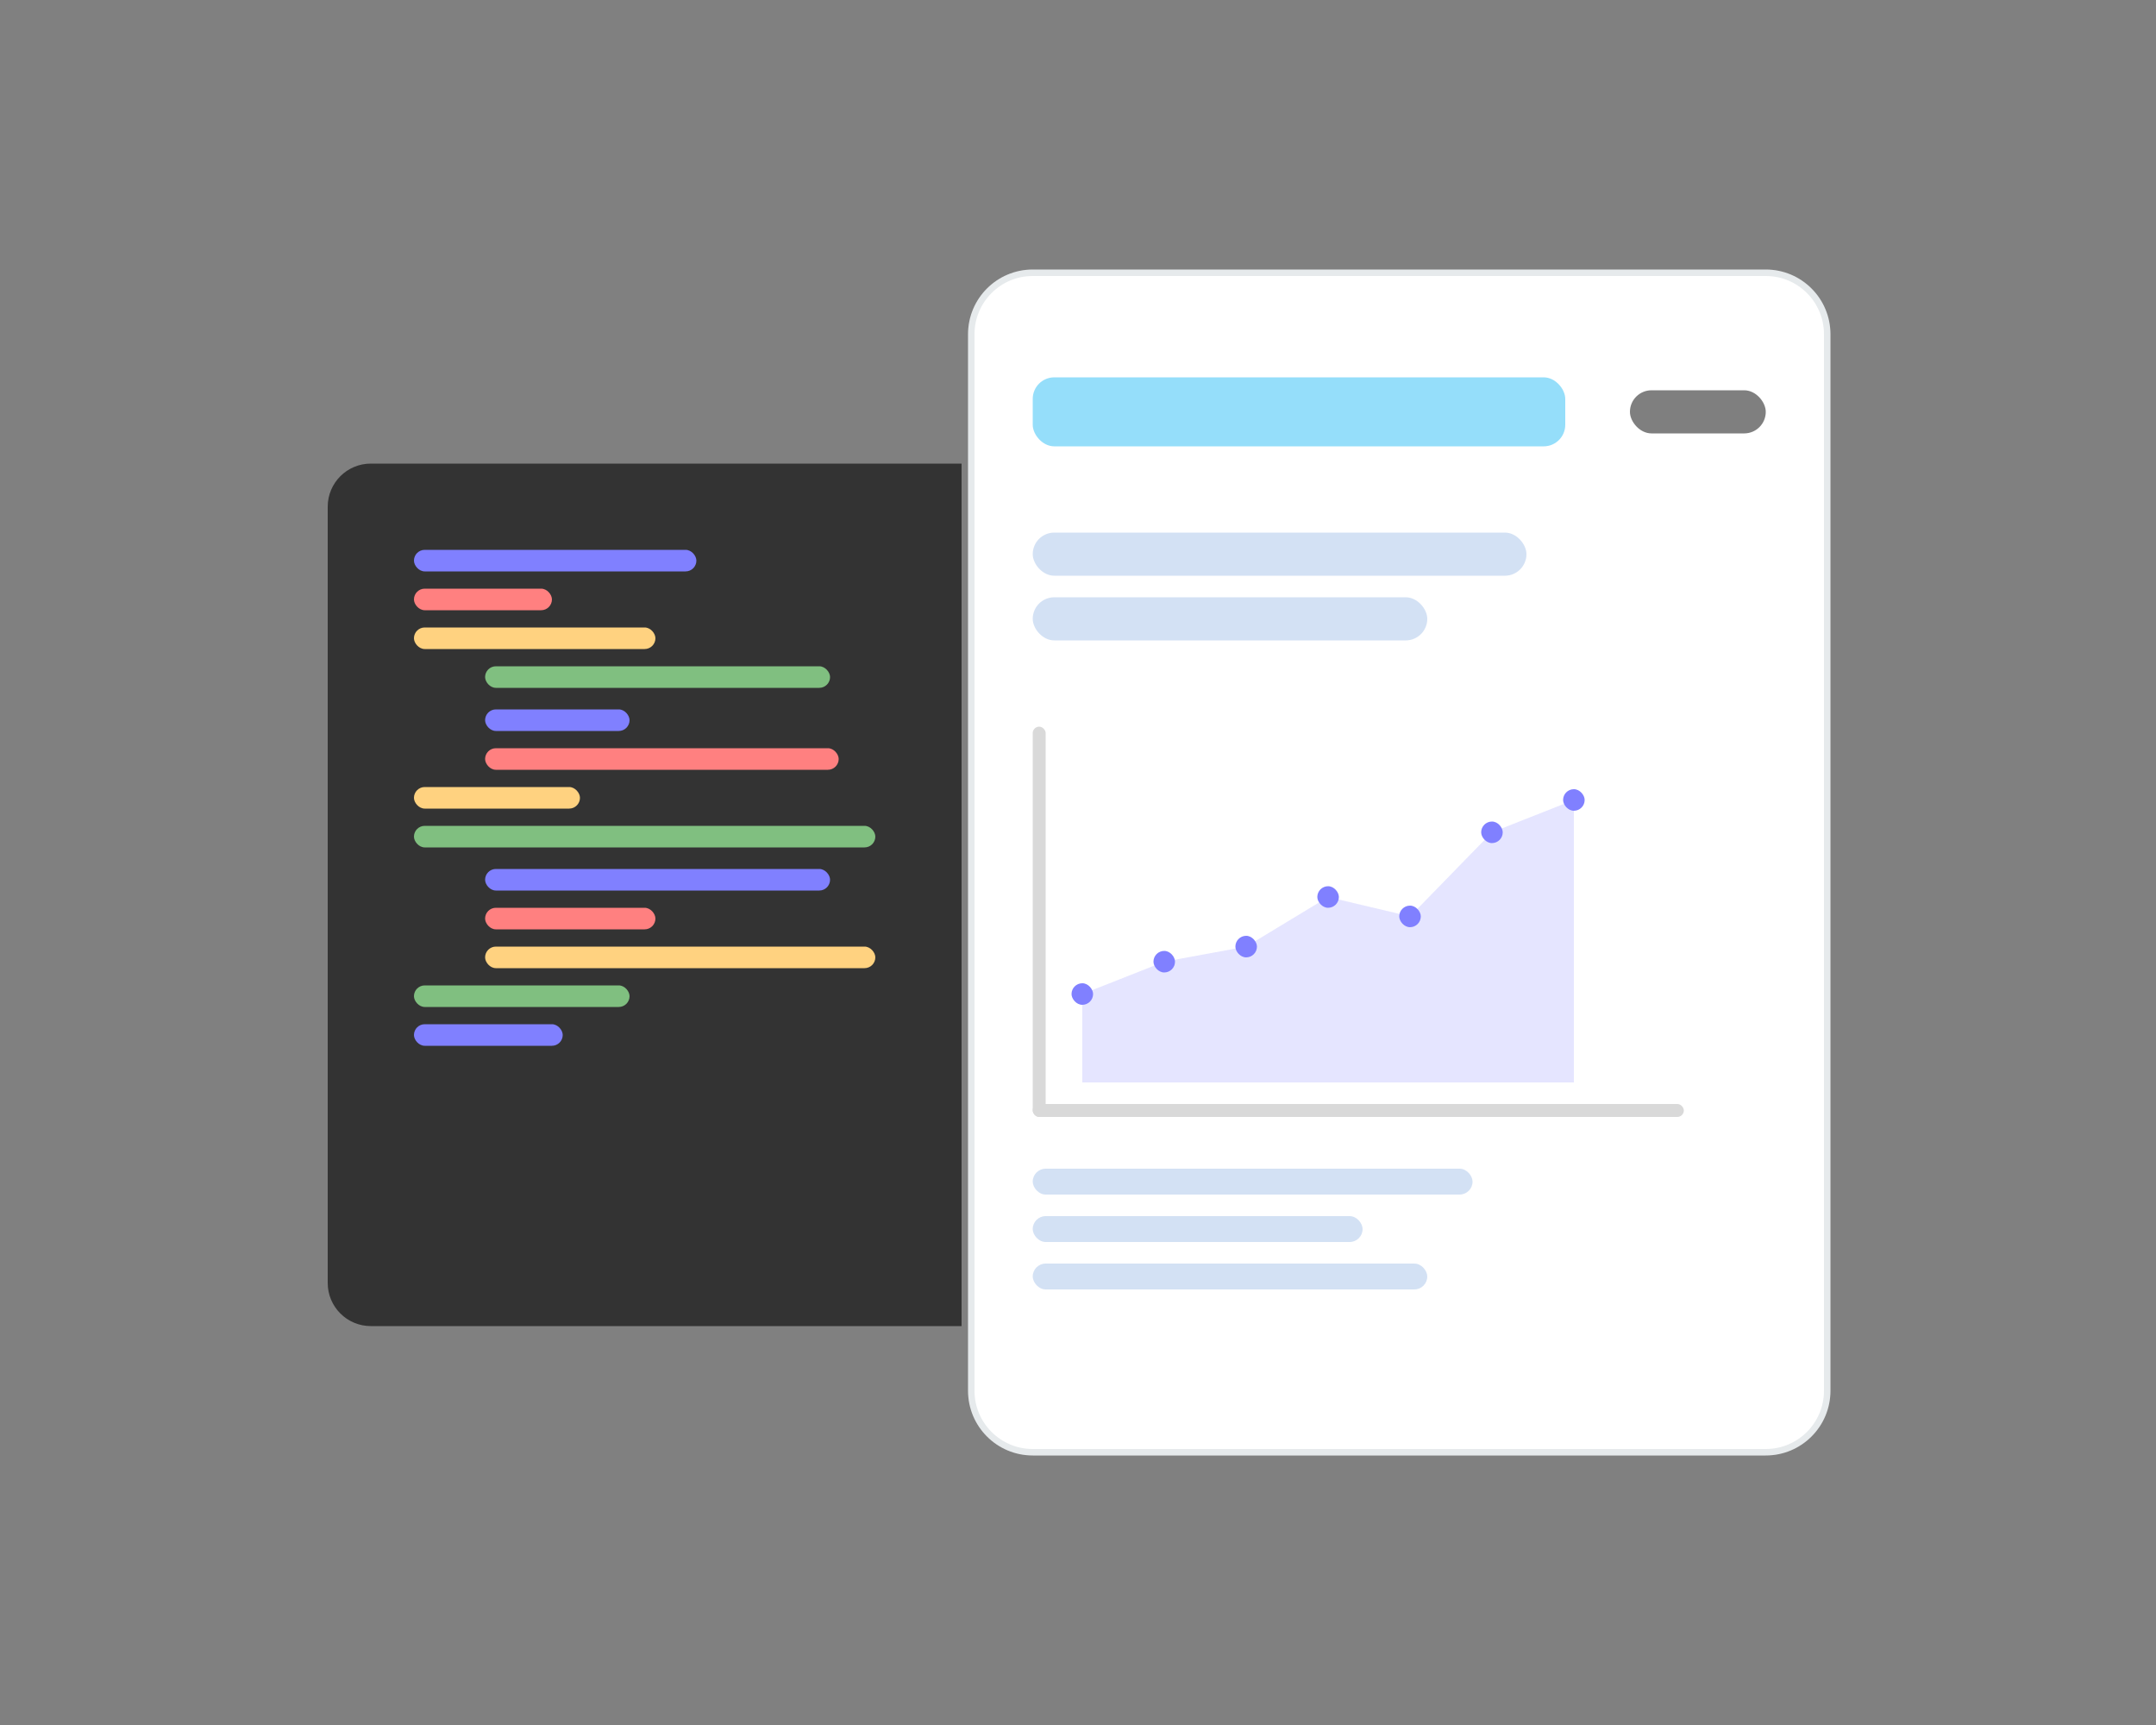
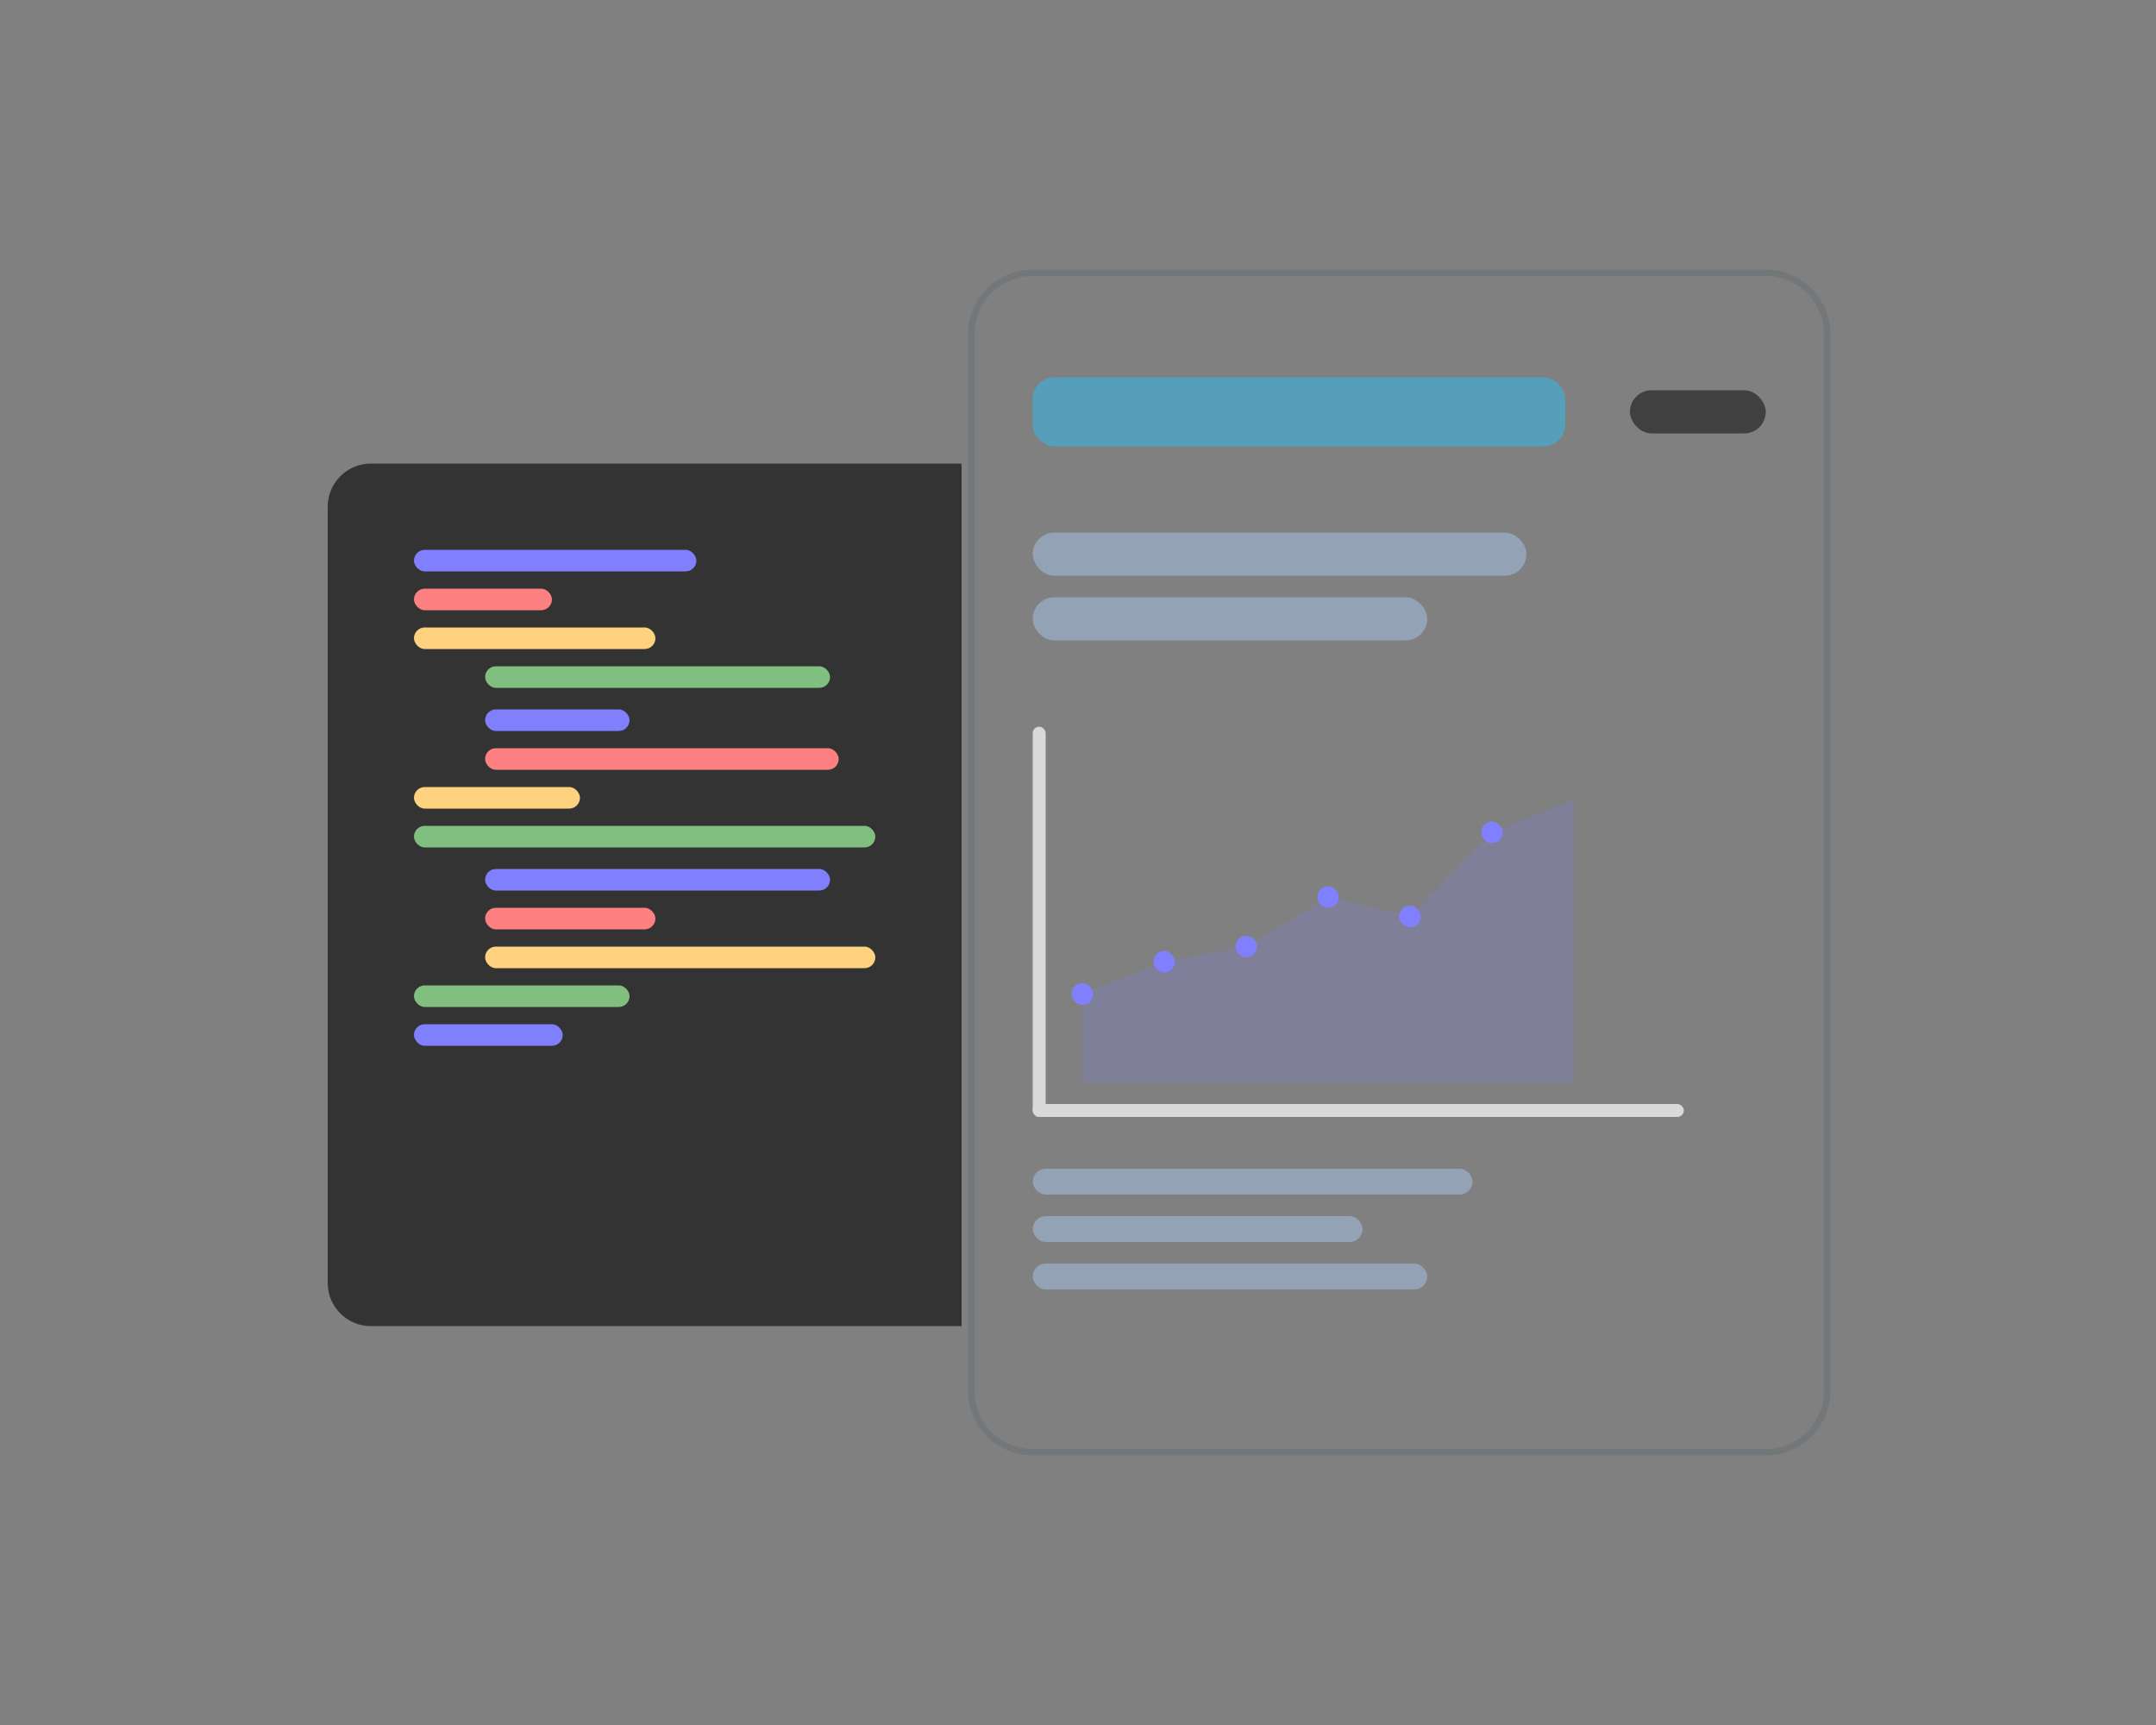
<svg xmlns="http://www.w3.org/2000/svg" width="1000" height="800" viewBox="0 0 1000 800" fill="none">
  <rect x="0" y="0" width="1000" height="800" fill="#808080" stroke="none" />
  <g clip-path="url(#clip0_2220_1756)">
-     <path d="M449 155C449 138.431 462.431 125 479 125H819C835.569 125 849 138.431 849 155V645C849 661.569 835.569 675 819 675H479C462.431 675 449 661.569 449 645V155Z" fill="white" />
    <path d="M479 126.5H819C834.74 126.5 847.5 139.26 847.5 155V645C847.5 660.74 834.74 673.5 819 673.5H479C463.26 673.5 450.5 660.74 450.5 645V155C450.5 139.26 463.26 126.5 479 126.5Z" stroke="#002B3F" stroke-opacity="0.1" stroke-width="3" />
    <path opacity="0.2" d="M502 461L540 446L578 439L616 416L654 425L692 386L730 371V502H502V461Z" fill="#8080FF" />
    <rect opacity="0.5" x="756" y="181" width="63" height="20" rx="10" fill="black" />
    <rect opacity="0.5" x="479" y="175" width="247" height="32" rx="10" fill="#2CBFF7" />
    <rect opacity="0.5" x="479" y="247" width="229" height="20" rx="10" fill="#A8C4EA" />
    <rect opacity="0.5" x="479" y="277" width="183" height="20" rx="10" fill="#A8C4EA" />
    <rect opacity="0.5" x="479" y="586" width="183" height="12" rx="6" fill="#A8C4EA" />
    <rect opacity="0.5" x="479" y="564" width="153" height="12" rx="6" fill="#A8C4EA" />
    <rect opacity="0.5" x="479" y="542" width="204" height="12" rx="6" fill="#A8C4EA" />
    <rect x="497" y="456" width="10" height="10" rx="5" fill="#8080FF" />
    <rect x="535" y="441" width="10" height="10" rx="5" fill="#8080FF" />
    <rect x="573" y="434" width="10" height="10" rx="5" fill="#8080FF" />
    <rect x="611" y="411" width="10" height="10" rx="5" fill="#8080FF" />
    <rect x="649" y="420" width="10" height="10" rx="5" fill="#8080FF" />
    <rect x="687" y="381" width="10" height="10" rx="5" fill="#8080FF" />
-     <rect x="725" y="366" width="10" height="10" rx="5" fill="#8080FF" />
    <rect x="479" y="337" width="6" height="181" rx="3" fill="#D9D9D9" />
    <rect x="479" y="512" width="302" height="6" rx="3" fill="#D9D9D9" />
    <path d="M152 235C152 223.954 160.954 215 172 215H446V615H172C160.954 615 152 606.046 152 595V235Z" fill="#333333" />
    <rect x="192" y="255" width="131" height="10" rx="5" fill="#8080FF" />
    <rect x="225" y="329" width="67" height="10" rx="5" fill="#8080FF" />
    <rect x="225" y="403" width="160" height="10" rx="5" fill="#8080FF" />
    <rect x="192" y="475" width="69" height="10" rx="5" fill="#8080FF" />
    <rect x="192" y="273" width="64" height="10" rx="5" fill="#FF8080" />
    <rect x="225" y="347" width="164" height="10" rx="5" fill="#FF8080" />
    <rect x="225" y="421" width="79" height="10" rx="5" fill="#FF8080" />
    <rect x="192" y="291" width="112" height="10" rx="5" fill="#FFD280" />
    <rect x="192" y="365" width="77" height="10" rx="5" fill="#FFD280" />
    <rect x="225" y="439" width="181" height="10" rx="5" fill="#FFD280" />
    <rect x="225" y="309" width="160" height="10" rx="5" fill="#80BF80" />
    <rect x="192" y="383" width="214" height="10" rx="5" fill="#80BF80" />
    <rect x="192" y="457" width="100" height="10" rx="5" fill="#80BF80" />
  </g>
  <defs>
    <clipPath id="clip0_2220_1756">
      <rect width="697" height="550" fill="white" transform="translate(152 125)" />
    </clipPath>
  </defs>
</svg>